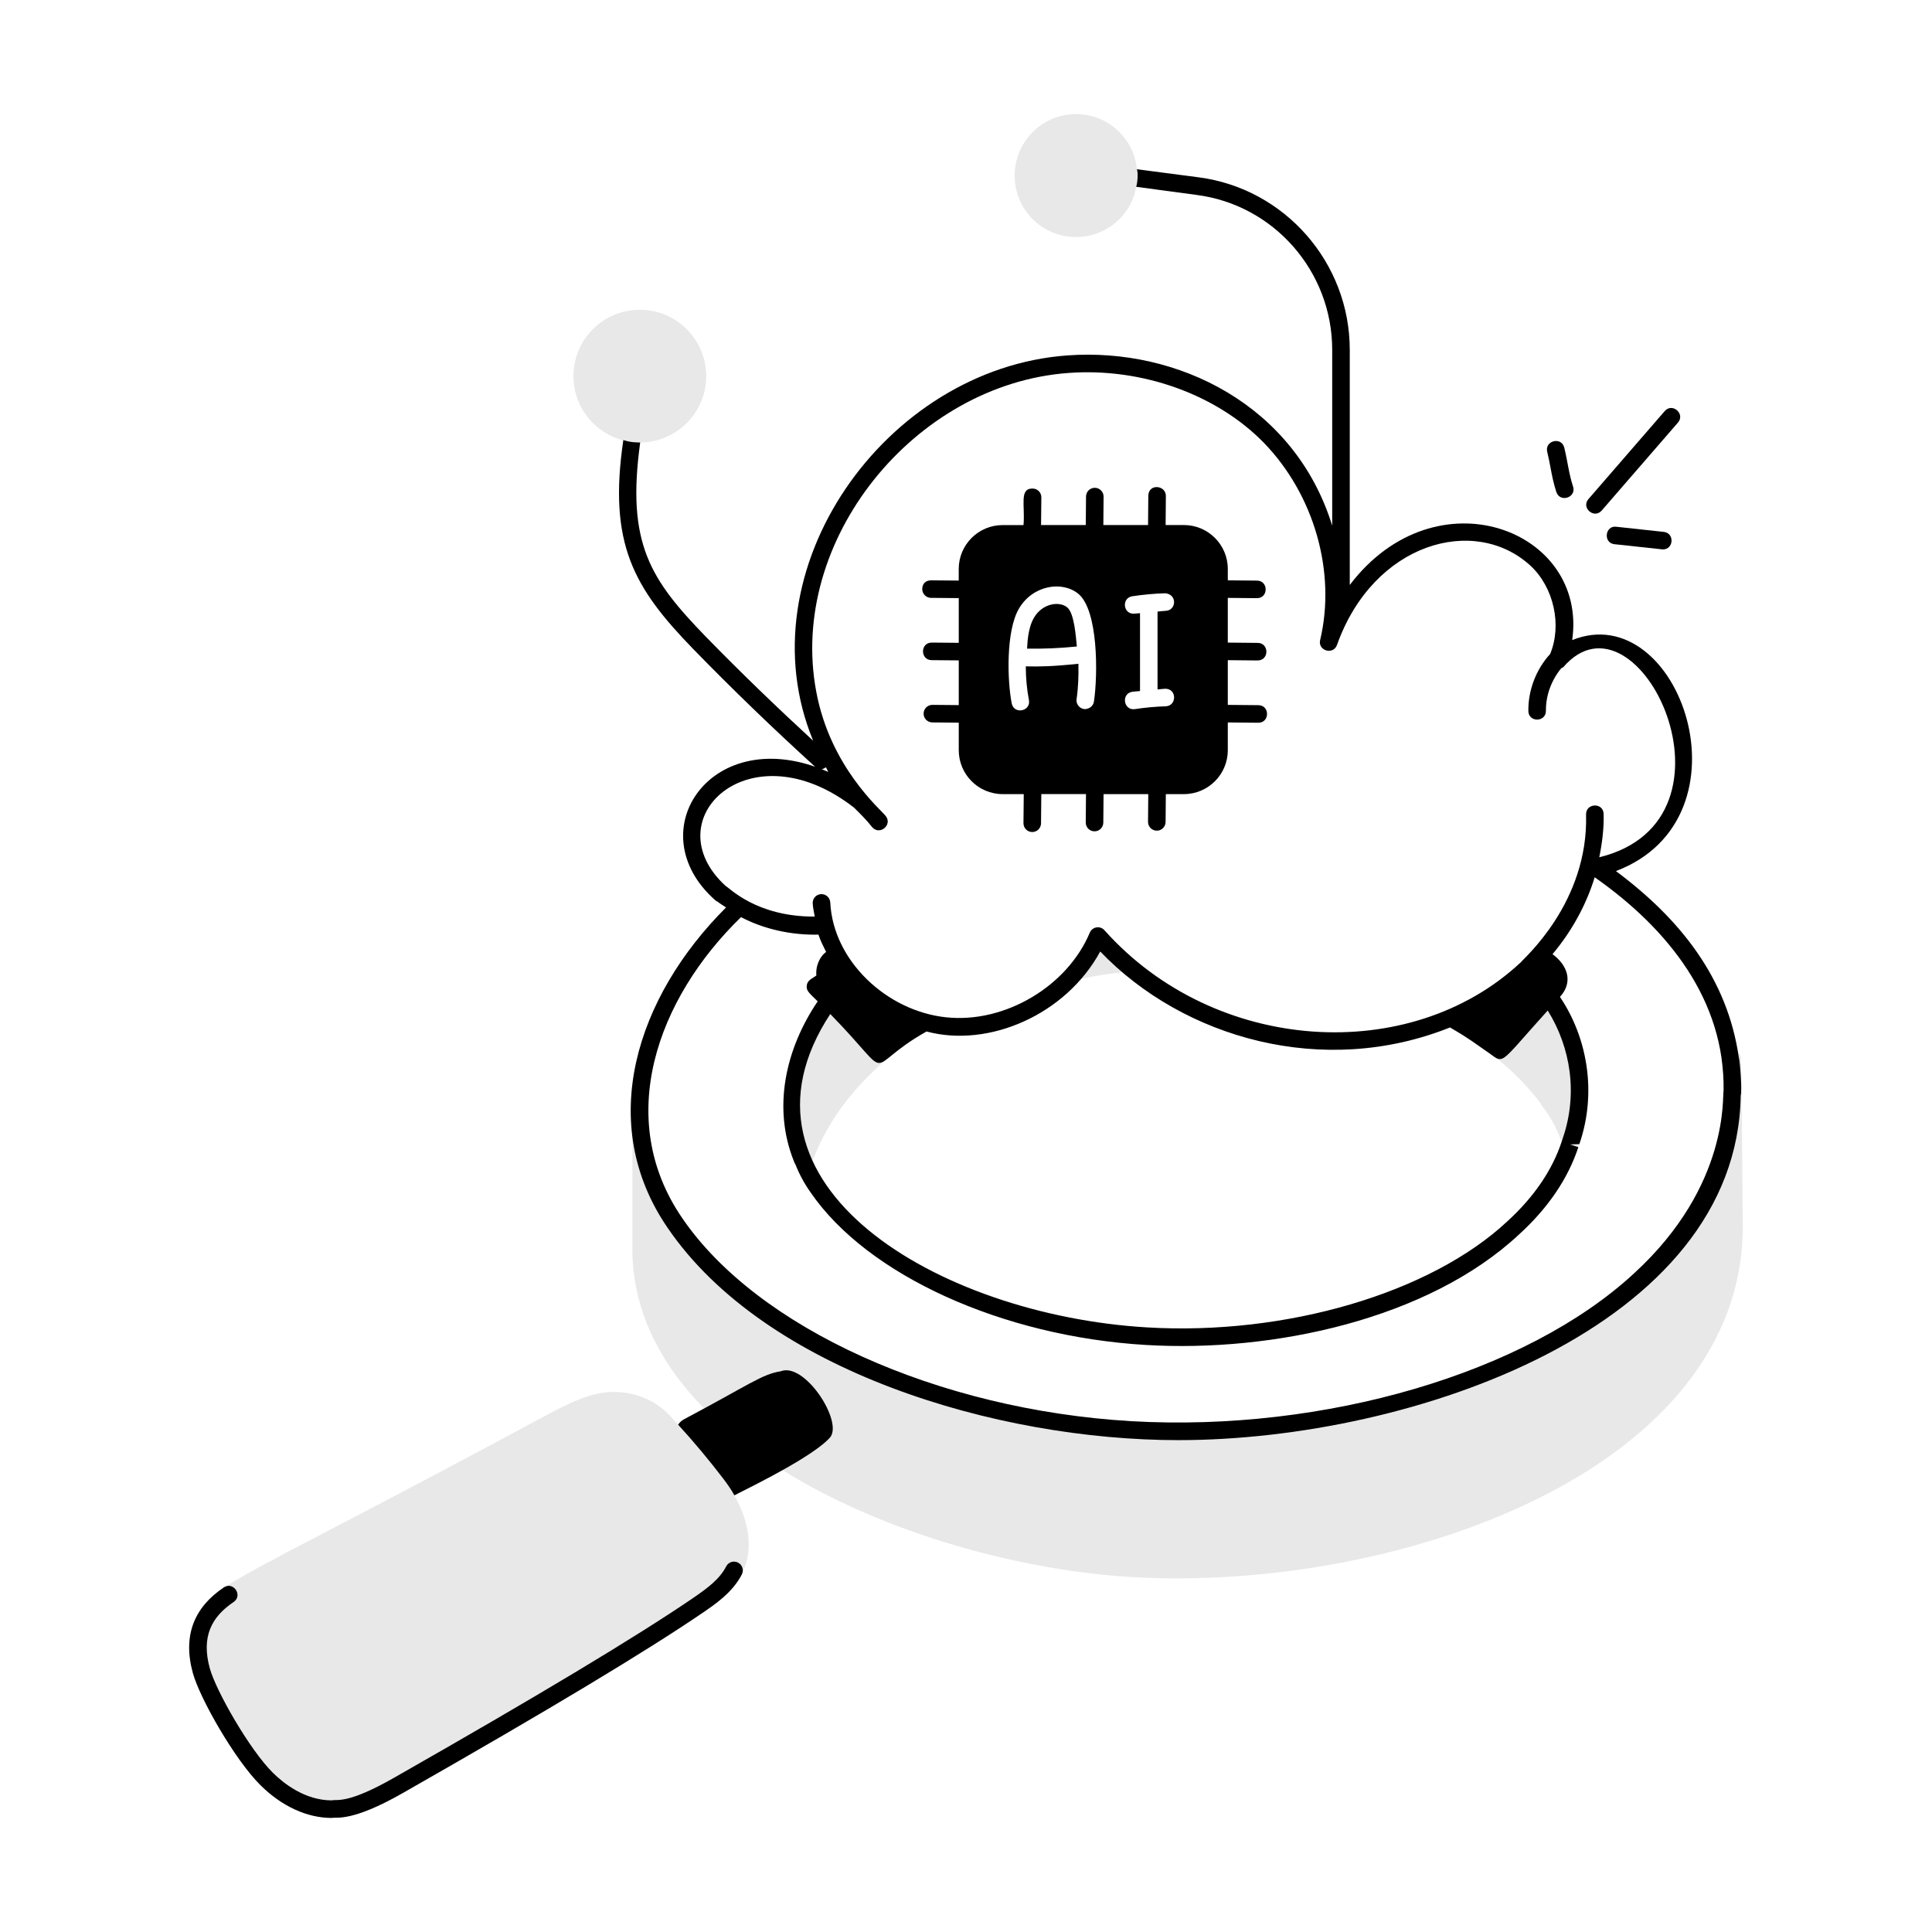
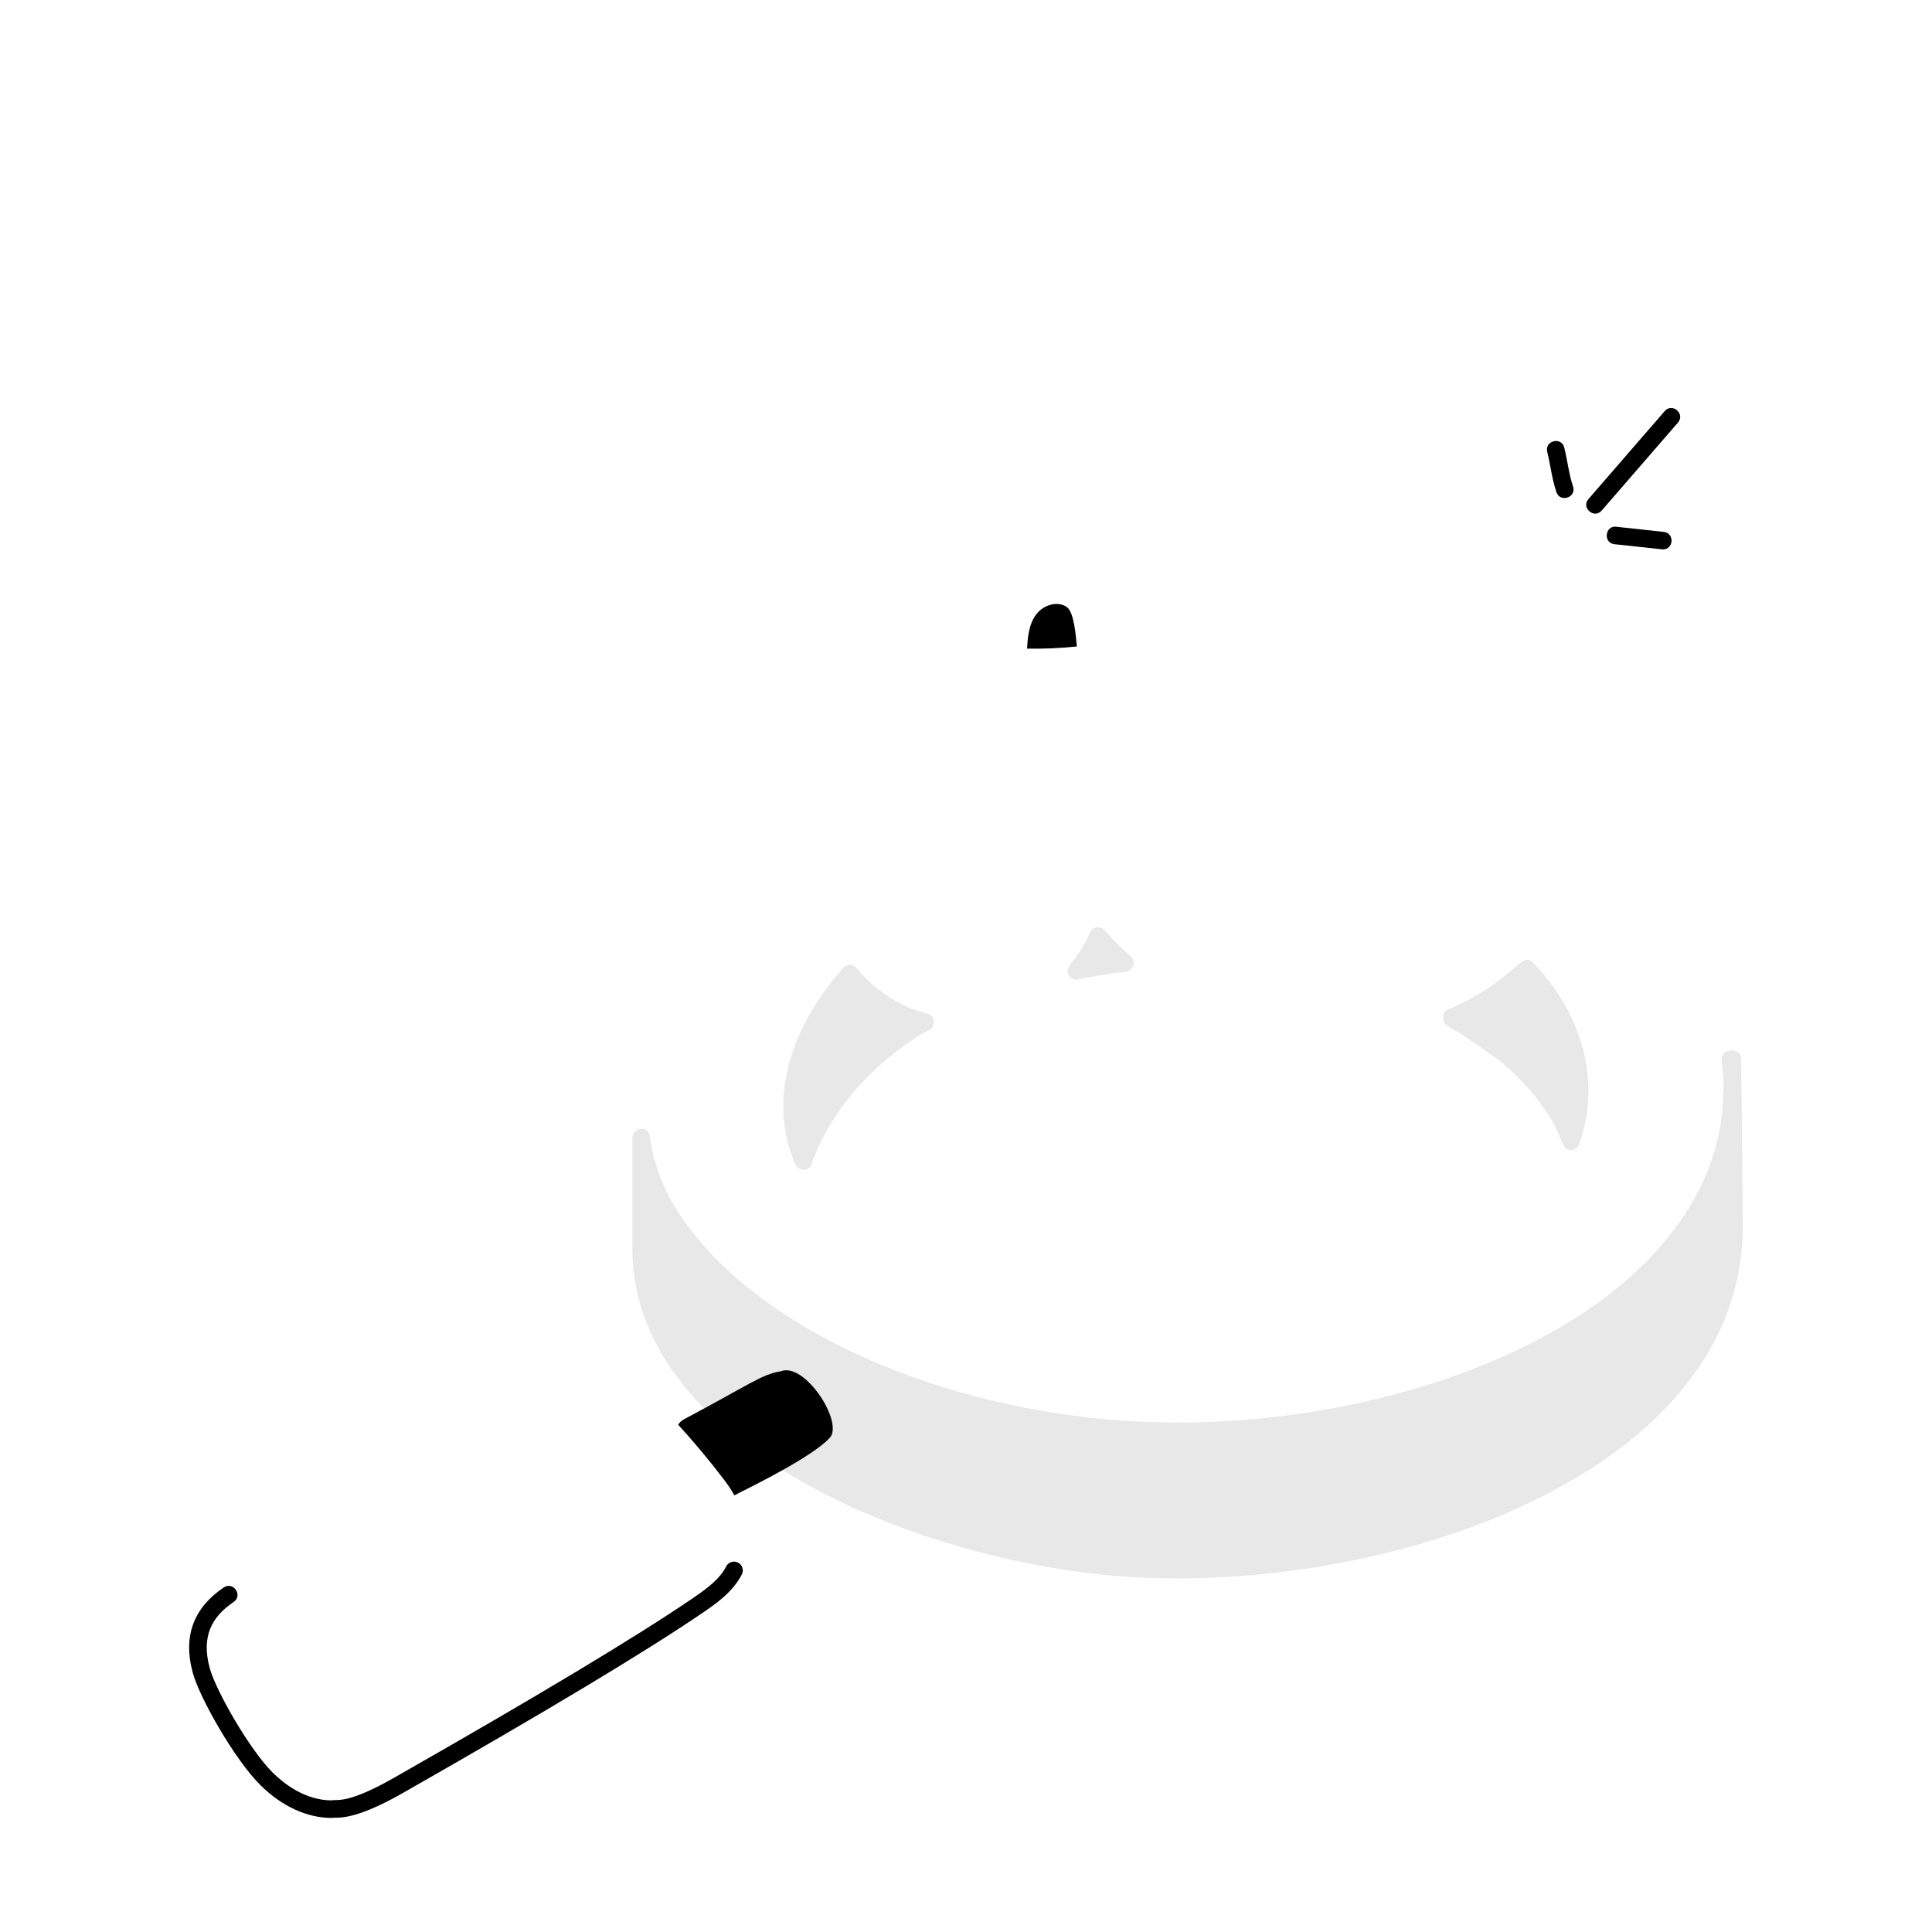
<svg xmlns="http://www.w3.org/2000/svg" version="1.1" id="Layer_1" viewBox="0 0 55 55" style="enable-background:new 0 0 55 55;" xml:space="preserve">
  <style type="text/css">
	.st0{fill:#E8E8E8;}
</style>
  <g id="_x39_2">
    <g>
-       <path class="st0" d="M24.195,27.718c-1.302,1.448-2.095,3.404-1.36,5.25    c0.01,0.03,0.02,0.05,0.04,0.08c0-0.303,0.935-1.997,1.85-2.76    c0.445-0.445,1.079-0.9,1.61-1.19C25.495,28.888,24.735,28.378,24.195,27.718z     M31.255,26.648c-0.15,0.36-0.36,0.69-0.61,0.99    c0.45-0.1,0.91-0.17,1.38-0.22    C31.755,27.178,31.495,26.918,31.255,26.648z M43.465,27.578    c-0.63,0.59-1.37,1.06-2.16,1.4c0.525,0.263,1.436,0.957,1.54,1.02    c0.823,0.676,1.512,1.509,1.88,2.49C45.268,30.906,44.923,29.109,43.465,27.578z     M49.335,31.548c-0.001-0.101-0.021-1.501-0.02-1.4h-0.01l-0.05,0.01    c0.018,0.052,0.074,0.553,0.06,0.96c0,0,0,0.01-0.01,0.01    c0,1.653-0.797,3.637-2.61,5.3c-3.14,2.91-8.92,4.61-14.51,4.28    c-5.59-0.33-10.78-2.68-12.97-5.89c-0.53-0.77-0.85-1.59-0.96-2.43    v2.96c0.046,0.373-0.116,1.742,1.01,3.4    c2.21,3.21,7.38,5.57,12.98,5.9c5.59,0.32,11.37-1.38,14.51-4.29    c1.74-1.6,2.61-3.51,2.61-5.44C49.354,33.752,49.333,31.399,49.335,31.548z" />
+       <path class="st0" d="M24.195,27.718c-1.302,1.448-2.095,3.404-1.36,5.25    c0.01,0.03,0.02,0.05,0.04,0.08c0-0.303,0.935-1.997,1.85-2.76    c0.445-0.445,1.079-0.9,1.61-1.19C25.495,28.888,24.735,28.378,24.195,27.718z     M31.255,26.648c-0.15,0.36-0.36,0.69-0.61,0.99    c0.45-0.1,0.91-0.17,1.38-0.22    C31.755,27.178,31.495,26.918,31.255,26.648M43.465,27.578    c-0.63,0.59-1.37,1.06-2.16,1.4c0.525,0.263,1.436,0.957,1.54,1.02    c0.823,0.676,1.512,1.509,1.88,2.49C45.268,30.906,44.923,29.109,43.465,27.578z     M49.335,31.548c-0.001-0.101-0.021-1.501-0.02-1.4h-0.01l-0.05,0.01    c0.018,0.052,0.074,0.553,0.06,0.96c0,0,0,0.01-0.01,0.01    c0,1.653-0.797,3.637-2.61,5.3c-3.14,2.91-8.92,4.61-14.51,4.28    c-5.59-0.33-10.78-2.68-12.97-5.89c-0.53-0.77-0.85-1.59-0.96-2.43    v2.96c0.046,0.373-0.116,1.742,1.01,3.4    c2.21,3.21,7.38,5.57,12.98,5.9c5.59,0.32,11.37-1.38,14.51-4.29    c1.74-1.6,2.61-3.51,2.61-5.44C49.354,33.752,49.333,31.399,49.335,31.548z" />
      <path class="st0" d="M32.23,44.897c-5.911-0.348-14.423-3.721-14.226-9.548v-2.961    c0-0.286,0.452-0.374,0.498-0.033c0.106,0.808,0.415,1.589,0.918,2.321    c2.139,3.134,7.273,5.457,12.779,5.782c5.497,0.32,11.256-1.369,14.325-4.214    c2.768-2.538,2.482-5.012,2.542-5.191c0.01-0.655-0.107-0.874-0.03-1.009    c0.14-0.244,0.528-0.165,0.528,0.104c0.001,0.101,0.021,1.498,0.02,1.397    l0.03,3.36C49.615,41.868,39.791,45.328,32.23,44.897z M18.504,34.089    c0.084,1.03-0.343,2.592,0.968,4.519c2.16,3.14,7.3,5.468,12.787,5.791    c5.516,0.315,11.26-1.383,14.325-4.224c3.271-3.008,2.39-5.983,2.517-6.749    c-2.133,5.592-10.777,7.889-16.931,7.532c-5.652-0.333-10.941-2.744-13.162-5.999    C18.813,34.676,18.645,34.386,18.504,34.089z M22.596,33.044    c-0.767-1.924,0.041-3.962,1.412-5.494c0.121-0.135,0.299-0.091,0.38,0.009    c0.527,0.644,1.239,1.104,2.007,1.296c0.222,0.056,0.258,0.354,0.059,0.462    c-0.567,0.308-1.196,0.771-1.731,1.316c-1.194,1.185-1.545,2.327-1.597,2.429    C23.126,33.316,22.73,33.455,22.596,33.044z M24.196,28.098    c-0.987,1.201-1.648,2.694-1.301,4.223c0.624-1.28,1.691-2.404,2.842-3.156    C25.163,28.932,24.633,28.566,24.196,28.098z M44.724,32.738    c-0.332,0-0.203-0.459-0.826-1.255c-0.014-0.018-0.031-0.048-0.042-0.074    c-0.374-0.491-0.727-0.853-1.17-1.217l0,0    c-1.669-1.181-1.005-0.672-1.454-0.968c-0.21-0.12-0.178-0.409-0.025-0.475    c1.913-0.825,2.098-1.704,2.438-1.343c1.375,1.437,1.952,3.313,1.315,5.164    c-0.034,0.1-0.128,0.167-0.233,0.168    C44.726,32.738,44.725,32.738,44.724,32.738z M44.66,31.737    c0.124-0.729,0.051-1.476-0.219-2.191c-0.001-0.001-0.001-0.002-0.002-0.003    c-0.168-0.467-0.438-0.984-0.991-1.613c-0.479,0.418-1.017,0.778-1.604,1.073    C42.879,29.651,43.967,30.478,44.66,31.737z M30.43,27.768    c-0.17-0.279,0.233-0.357,0.594-1.217c0.07-0.168,0.293-0.209,0.417-0.07    c0.235,0.264,0.487,0.516,0.75,0.749c0.164,0.146,0.074,0.413-0.14,0.436    c-0.493,0.052-0.936,0.123-1.353,0.216    C30.588,27.905,30.485,27.856,30.43,27.768z M31.321,27.087    c-0.034,0.063-0.07,0.125-0.107,0.187c0.083-0.014,0.167-0.027,0.253-0.039    C31.418,27.186,31.369,27.137,31.321,27.087z" />
    </g>
    <g>
-       <path class="st0" d="M20.105,10.708c0,1.04-0.84,1.88-1.88,1.89h-0.01    c-1.008,0-1.89-0.818-1.89-1.89c0-1.04,0.84-1.89,1.89-1.89    C19.255,8.818,20.105,9.668,20.105,10.708z" />
-     </g>
+       </g>
    <g>
-       <path class="st0" d="M32.345,5.318c-0.14,0.82-0.86,1.43-1.71,1.43    c-0.97,0-1.75-0.78-1.75-1.75c0-0.96,0.78-1.75,1.75-1.75    c0.9,0,1.65,0.69,1.73,1.57C32.402,4.931,32.385,5.183,32.345,5.318z" />
-     </g>
+       </g>
    <g>
-       <path class="st0" d="M21.315,43.968c0,0.3-0.07,0.59-0.2,0.85    c-0.26,0.51-0.76,0.85-1.12,1.1c-1.61,1.1-4.4,2.77-8.53,5.13    c-0.65,0.37-1.3,0.7-2.02,0.7c-0.7,0-1.42-0.33-2.03-0.93    c-0.678-0.678-1.707-2.383-1.92-3.19c-0.17-0.62-0.13-1.21,0.13-1.67    c0.52-0.926,1.169-0.947,10.04-5.73c0.45-0.23,0.95-0.5,1.5-0.58    c0.69-0.1,1.42,0.14,1.87,0.62c0.09,0.09,0.18,0.19,0.27,0.29    c0.44,0.48,0.9,1.03,1.31,1.57c0.11,0.15,0.21,0.29,0.29,0.44    C21.175,43.048,21.315,43.528,21.315,43.968z" />
-     </g>
+       </g>
    <g>
-       <path d="M49.502,30.112c-0.325-2.265-1.673-3.953-3.5-5.314    c3.995-1.516,1.801-7.806-1.245-6.576c0.451-3.143-3.881-4.797-6.332-1.569    V9.958c0-2.48-1.85-4.59-4.3-4.91l-1.76-0.23    c0.038,0.113,0.02,0.366-0.02,0.5l1.71,0.23    c2.21,0.28,3.87,2.18,3.87,4.41v5.007    c-1.06-3.431-4.394-5.077-7.537-4.847c-5.189,0.37-9.248,6.108-7.239,10.969    c-1.041-0.958-2.072-1.952-3.054-2.96c-1.579-1.628-2.267-2.654-1.87-5.53    c-0.101-0.006-0.259,0.004-0.48-0.07c-0.436,2.954,0.299,4.208,1.99,5.95    c1.12,1.15,2.29,2.28,3.48,3.36c0.05,0.04,0.11,0.06,0.17,0.06    c0.048,0,0.088-0.03,0.129-0.054c0.024,0.043,0.039,0.09,0.064,0.132    c-3.296-1.46-5.455,1.689-3.208,3.66c0.018,0.015,0.04,0.028,0.064,0.038    c0.071,0.061,0.158,0.105,0.235,0.161c-2.55,2.544-3.717,6.134-1.66,9.125    c2.773,4.064,9.348,6.039,14.538,6.039c6.67-0.001,15.908-3.22,16.007-9.807    C49.599,31.053,49.533,30.204,49.502,30.112z M24.314,22.993    c0.176,0.175,0.353,0.348,0.507,0.545c0.206,0.261,0.598-0.047,0.394-0.308    c-0.154-0.197-1.574-1.39-1.976-3.529c-0.821-4.314,2.796-8.77,7.184-9.084    c2.084-0.154,4.217,0.612,5.562,1.994c1.429,1.478,2.056,3.679,1.597,5.608    c-0.074,0.306,0.374,0.437,0.479,0.142c1.036-2.913,3.916-3.714,5.505-2.26    c0.671,0.619,0.904,1.702,0.563,2.517c-0.399,0.437-0.626,1.026-0.62,1.62    c0.002,0.332,0.502,0.329,0.5-0.005c-0.004-0.439,0.158-0.873,0.437-1.21    c0.019-0.013,0.043-0.014,0.059-0.032c2.129-2.468,5.391,4.345,1.023,5.414    c0.083-0.413,0.135-0.825,0.124-1.232c-0.007-0.336-0.509-0.314-0.5,0.014    c0.071,2.517-1.791,4.108-1.86,4.21l0,0v0    c-3.147,2.943-8.703,2.611-11.851-0.915c-0.121-0.137-0.346-0.101-0.417,0.07    c-0.635,1.516-2.41,2.589-4.093,2.408c-1.677-0.175-3.212-1.599-3.295-3.268    c-0.007-0.134-0.117-0.238-0.25-0.238c-0.004,0-0.008,0-0.013,0    c-0.138,0.007-0.244,0.124-0.237,0.262c0.006,0.126,0.037,0.251,0.058,0.377    c-1.67,0.008-2.434-0.827-2.535-0.87C18.583,23.327,21.351,20.683,24.314,22.993z     M23.636,28.867c1.934,1.978,0.837,1.57,2.74,0.497    c1.776,0.477,3.971-0.483,4.945-2.277c2.368,2.469,6.35,3.607,9.959,2.162    c0.249,0.152,0.394,0.218,1.007,0.657c0.58,0.382,0.276,0.515,1.773-1.139    c0.659,1.059,0.862,2.38,0.428,3.639c0,0.001-0.03,0.092-0.03,0.094    c-0.27,0.815-0.791,1.58-1.554,2.275c-2.183,2.038-6.299,3.249-10.255,3.013    C26.718,37.437,20.446,33.725,23.636,28.867z M46.525,36.244    c-3.07,2.845-8.818,4.532-14.325,4.214c-5.506-0.325-10.641-2.648-12.779-5.782    c-1.939-2.821-0.729-6.234,1.674-8.567c0.642,0.336,1.411,0.515,2.205,0.498    c0.053,0.164,0.136,0.329,0.217,0.492c-0.038,0.036-0.075,0.059-0.11,0.105    c-0.127,0.163-0.185,0.373-0.167,0.565c-0.101,0.084-0.261,0.125-0.274,0.298    c-0.012,0.137,0.056,0.188,0.312,0.44c-0.92,1.358-1.284,3.025-0.682,4.538    c0.018,0.055,0.039,0.093,0.044,0.093c0,0,0.001,0,0.001-0    c0.105,0.276,0.258,0.558,0.438,0.812c1.616,2.352,5.45,4.095,9.541,4.338    c3.623,0.218,8.043-0.736,10.623-3.145c0.825-0.751,1.394-1.588,1.689-2.486    l-0.237-0.078l0.266-0.009c0.516-1.502,0.206-3.07-0.553-4.19    c0.383-0.418,0.224-0.897-0.211-1.217c0.543-0.648,0.958-1.396,1.2-2.189    c2.096,1.469,3.711,3.503,3.67,6.077    C49.024,31.169,49.259,33.735,46.525,36.244z" />
      <path d="M22.225,39.038c-0.536,0.082-0.911,0.39-2.76,1.37    c-0.07,0.04-0.12,0.09-0.16,0.15c0.44,0.48,0.9,1.03,1.31,1.57    c0.11,0.15,0.21,0.29,0.29,0.44c0.03-0.01,0.07-0.03,0.1-0.05    c0.616-0.308,2.161-1.083,2.62-1.59C24.019,40.482,22.909,38.764,22.225,39.038    z" />
-       <path d="M26.503,17.02l0.791,0.007v1.273c-0.083-0.001,0.273,0.003-0.77-0.007    c-0.33,0-0.33,0.496-0.003,0.5l0.773,0.007v1.273    c-0.1-0.001,0.006,0-0.751-0.007c-0.137,0-0.249,0.11-0.25,0.248    c-0.001,0.138,0.109,0.25,0.248,0.252l0.753,0.007v0.784    c0,0.69,0.56,1.25,1.25,1.25h0.6l-0.008,0.827    c-0.001,0.138,0.109,0.251,0.248,0.252c0.001,0,0.001,0,0.002,0    c0.137,0,0.249-0.11,0.25-0.248l0.008-0.832h1.272l-0.007,0.808    c-0.001,0.138,0.109,0.251,0.248,0.252c0.001,0,0.001,0,0.002,0    c0.137,0,0.249-0.11,0.25-0.247l0.007-0.812h1.273l-0.007,0.788    c-0.001,0.138,0.109,0.251,0.248,0.253c0.001,0,0.001,0,0.002,0    c0.137,0,0.249-0.11,0.25-0.248l0.007-0.793h0.514c0.69,0,1.25-0.56,1.25-1.25v-0.79    c0.094,0.001-0.308-0.003,0.869,0.008c0.33,0,0.33-0.496,0.003-0.5l-0.872-0.008    v-1.273c0.1,0.001,0,0,0.85,0.008c0.33,0,0.332-0.496,0.002-0.5    l-0.852-0.008v-1.273c0.09,0.001-0.294-0.003,0.83,0.008    c0.33,0,0.33-0.496,0.003-0.5l-0.833-0.008v-0.324c0-0.69-0.56-1.25-1.25-1.25h-0.52    l0.007-0.826c0.002-0.315-0.497-0.361-0.5-0.005l-0.007,0.831h-1.273l0.007-0.807    c0.001-0.138-0.109-0.251-0.248-0.253c-0.001,0-0.001,0-0.002,0    c-0.137,0-0.249,0.11-0.25,0.248l-0.007,0.812h-1.273l0.008-0.787    c0.001-0.138-0.109-0.251-0.248-0.252c-0.389-0.006-0.21,0.483-0.26,1.04    h-0.594c-0.69,0-1.25,0.56-1.25,1.25v0.33l-0.787-0.007    c-0.167,0.001-0.251,0.109-0.252,0.248C26.254,16.906,26.365,17.019,26.503,17.02z     M32.272,17.471c-0.307,0-0.342-0.451-0.037-0.497    c0.306-0.046,0.619-0.075,0.931-0.085c0.353,0.024,0.327,0.489,0.018,0.5    c-0.078,0.003-0.153,0.016-0.231,0.021v2.217    c0.072-0.004,0.142-0.017,0.214-0.02c0.343-0.005,0.338,0.49,0.016,0.5    c-0.293,0.009-0.586,0.036-0.873,0.08c-0.328,0.049-0.4-0.445-0.074-0.494    c0.071-0.011,0.146-0.011,0.218-0.02v-2.217    C32.446,17.455,32.278,17.471,32.272,17.471z M29.005,17.33    c0.394-0.676,1.236-0.802,1.694-0.425c0.564,0.469,0.559,2.285,0.443,3.069    c-0.021,0.136-0.154,0.224-0.283,0.211c-0.137-0.021-0.231-0.148-0.211-0.284    c0.049-0.334,0.059-0.67,0.052-1.005c-0.768,0.08-1.108,0.082-1.498,0.074    c0.001,0.32,0.028,0.64,0.089,0.957c0.063,0.323-0.426,0.422-0.49,0.096    C28.674,19.374,28.635,17.961,29.005,17.33z" />
      <path d="M30.381,17.29c-0.225-0.184-0.705-0.115-0.944,0.292    c-0.188,0.32-0.187,0.764-0.198,0.883c0.469,0.008,0.944-0.012,1.417-0.061    C30.628,18.137,30.586,17.461,30.381,17.29z" />
      <path d="M45.598,14.533l2.169-2.502c0.217-0.249-0.161-0.578-0.377-0.327    l-2.169,2.502C45.003,14.456,45.384,14.783,45.598,14.533z" />
      <path d="M46.017,14.996c-0.323-0.047-0.389,0.46-0.055,0.497    c0.188,0.02-0.225-0.026,1.375,0.148c0.312,0,0.34-0.464,0.027-0.499L46.017,14.996z" />
      <path d="M44.306,14.007c0.106,0.314,0.579,0.155,0.475-0.158    c-0.116-0.345-0.155-0.721-0.249-1.104c-0.08-0.323-0.563-0.203-0.486,0.118    c0.037,0.151,0.065,0.294,0.091,0.435    C44.18,13.527,44.225,13.762,44.306,14.007z" />
      <path d="M20.673,44.592c-0.188,0.367-0.546,0.63-0.961,0.913    c-1.598,1.089-4.376,2.759-8.496,5.105c-1.342,0.765-1.616,0.603-1.771,0.643    c-0.77,0-1.381-0.493-1.678-0.787c-0.66-0.654-1.616-2.326-1.794-2.97    c-0.249-0.905,0.049-1.465,0.677-1.89c0.274-0.186-0.008-0.599-0.281-0.414    c-0.829,0.562-1.177,1.354-0.878,2.438c0.202,0.726,1.196,2.47,1.925,3.191    c0.605,0.601,1.326,0.932,2.029,0.932c0.136-0.033,0.552,0.128,2.02-0.708    c4.131-2.353,6.921-4.03,8.529-5.126c0.365-0.248,0.864-0.588,1.125-1.099    c0.062-0.123,0.014-0.273-0.109-0.336C20.886,44.42,20.736,44.469,20.673,44.592z" />
    </g>
  </g>
</svg>